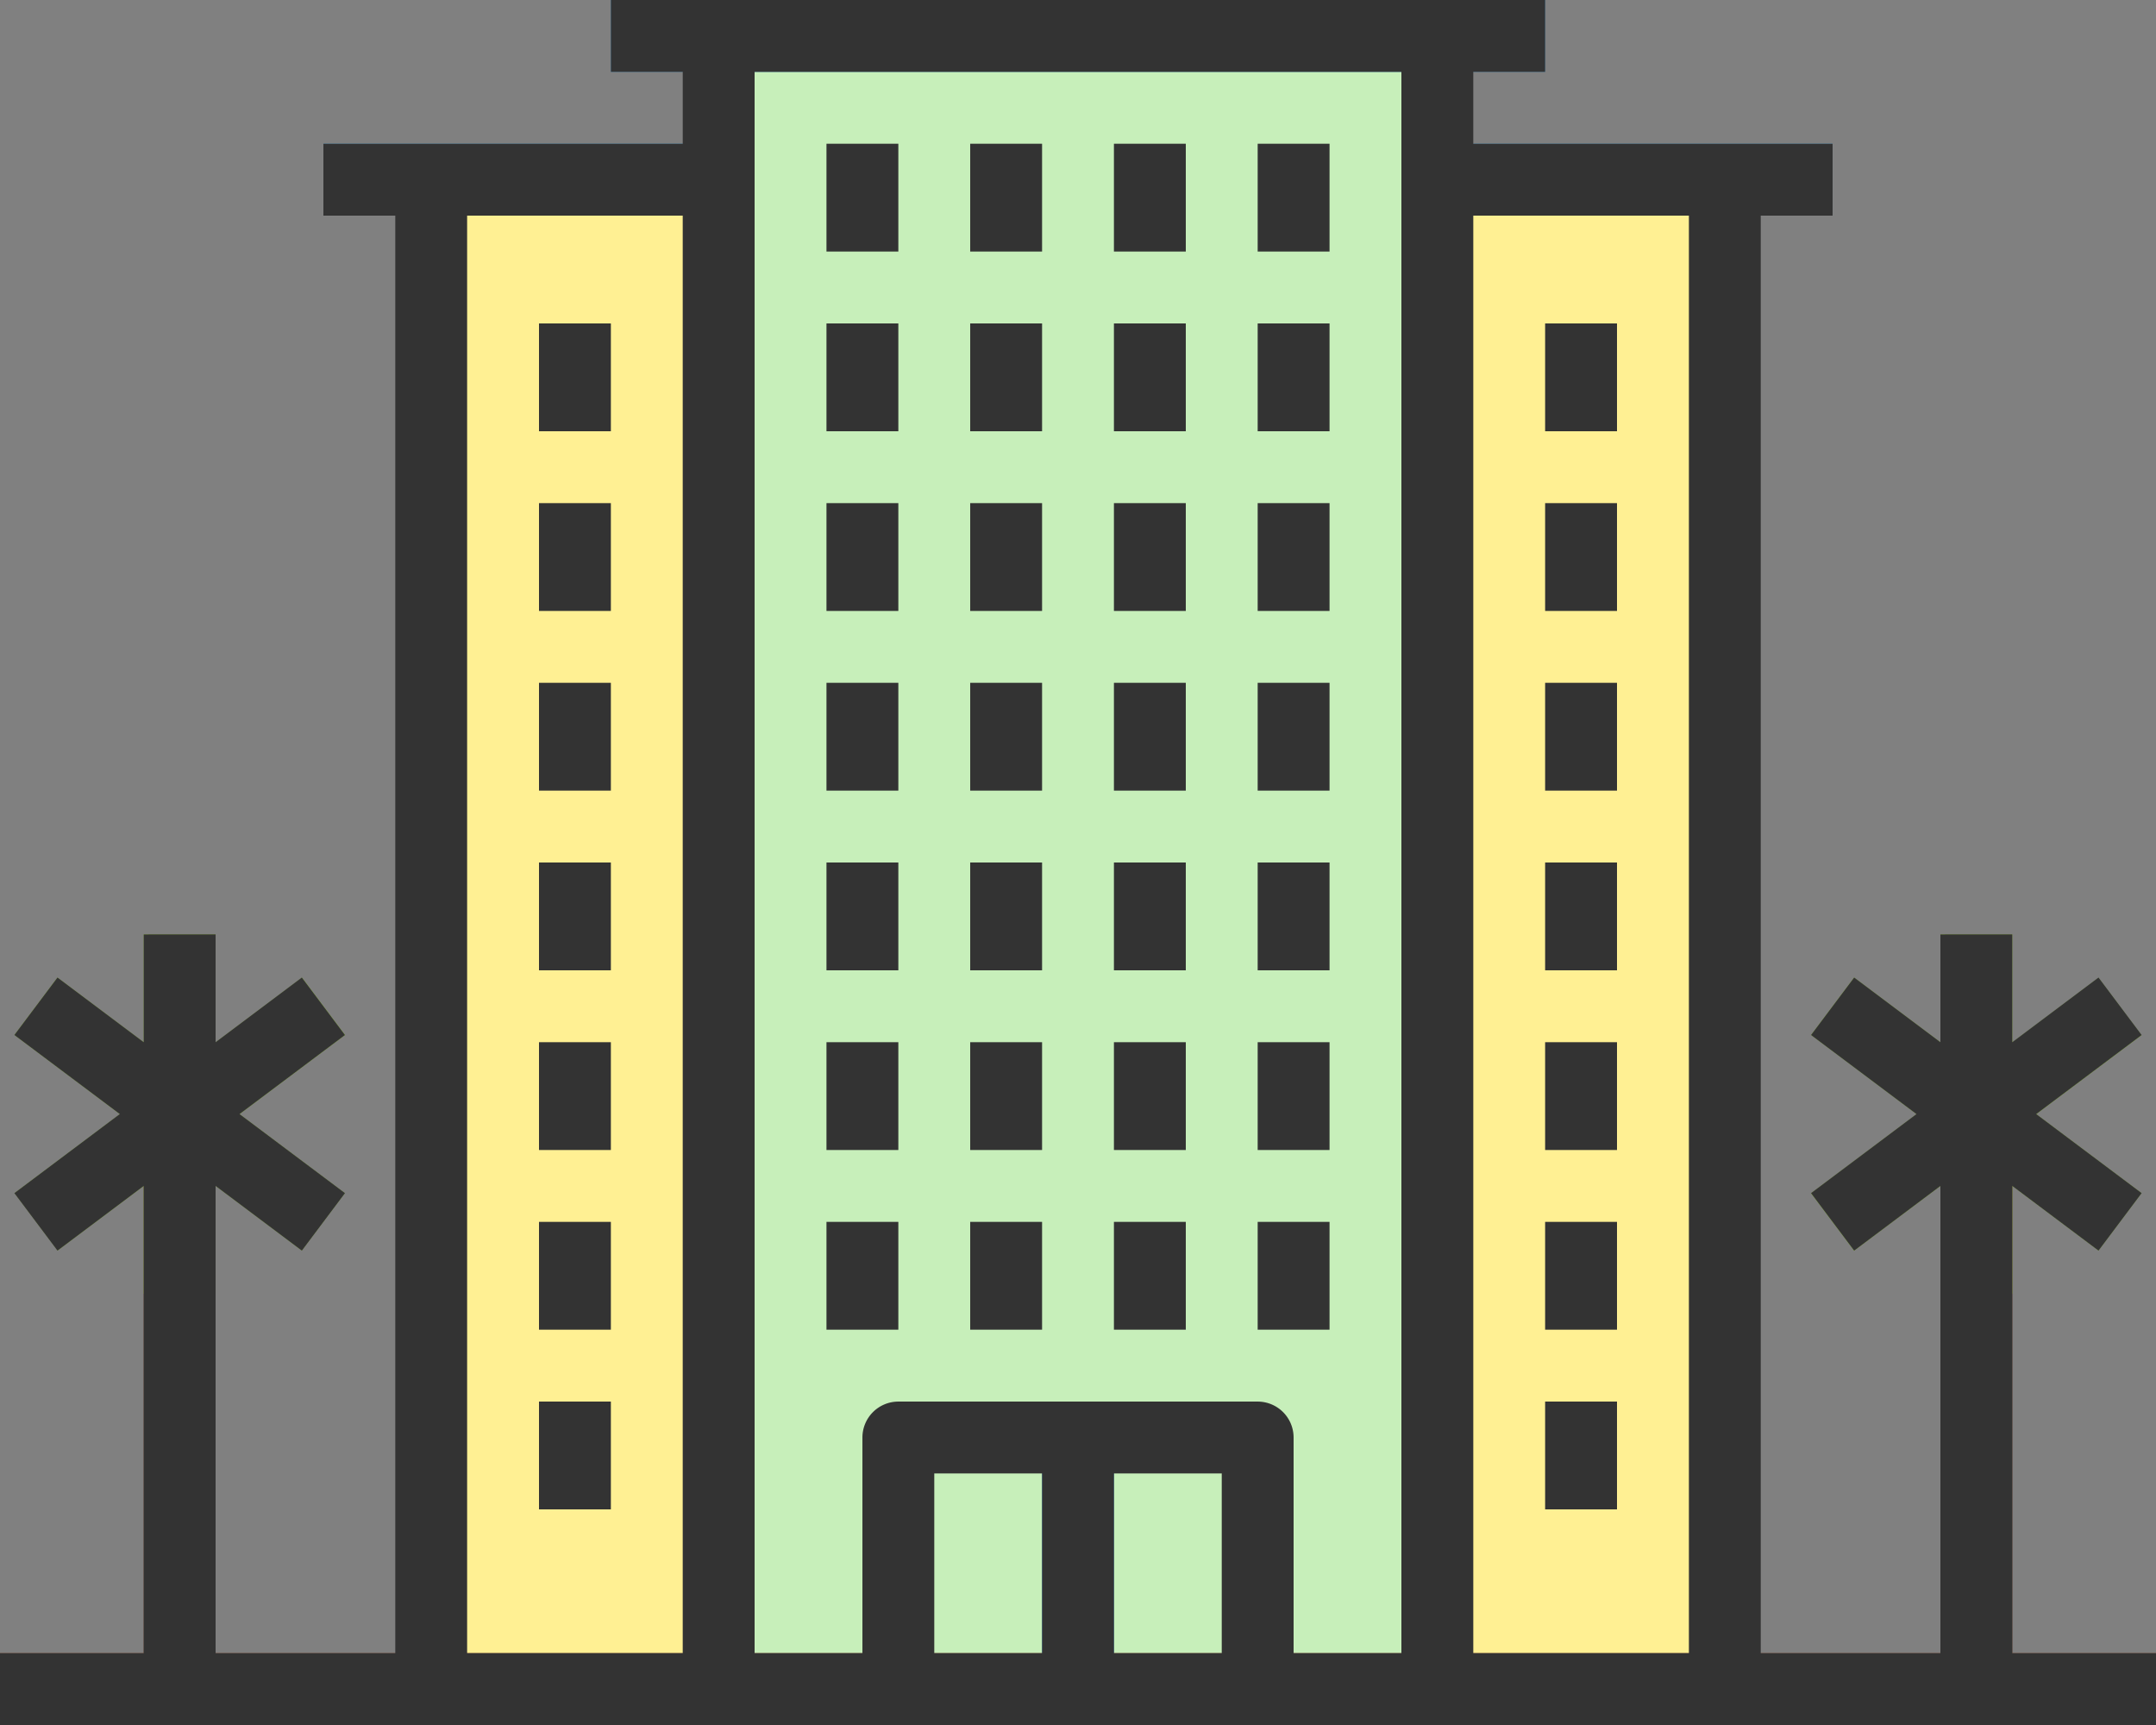
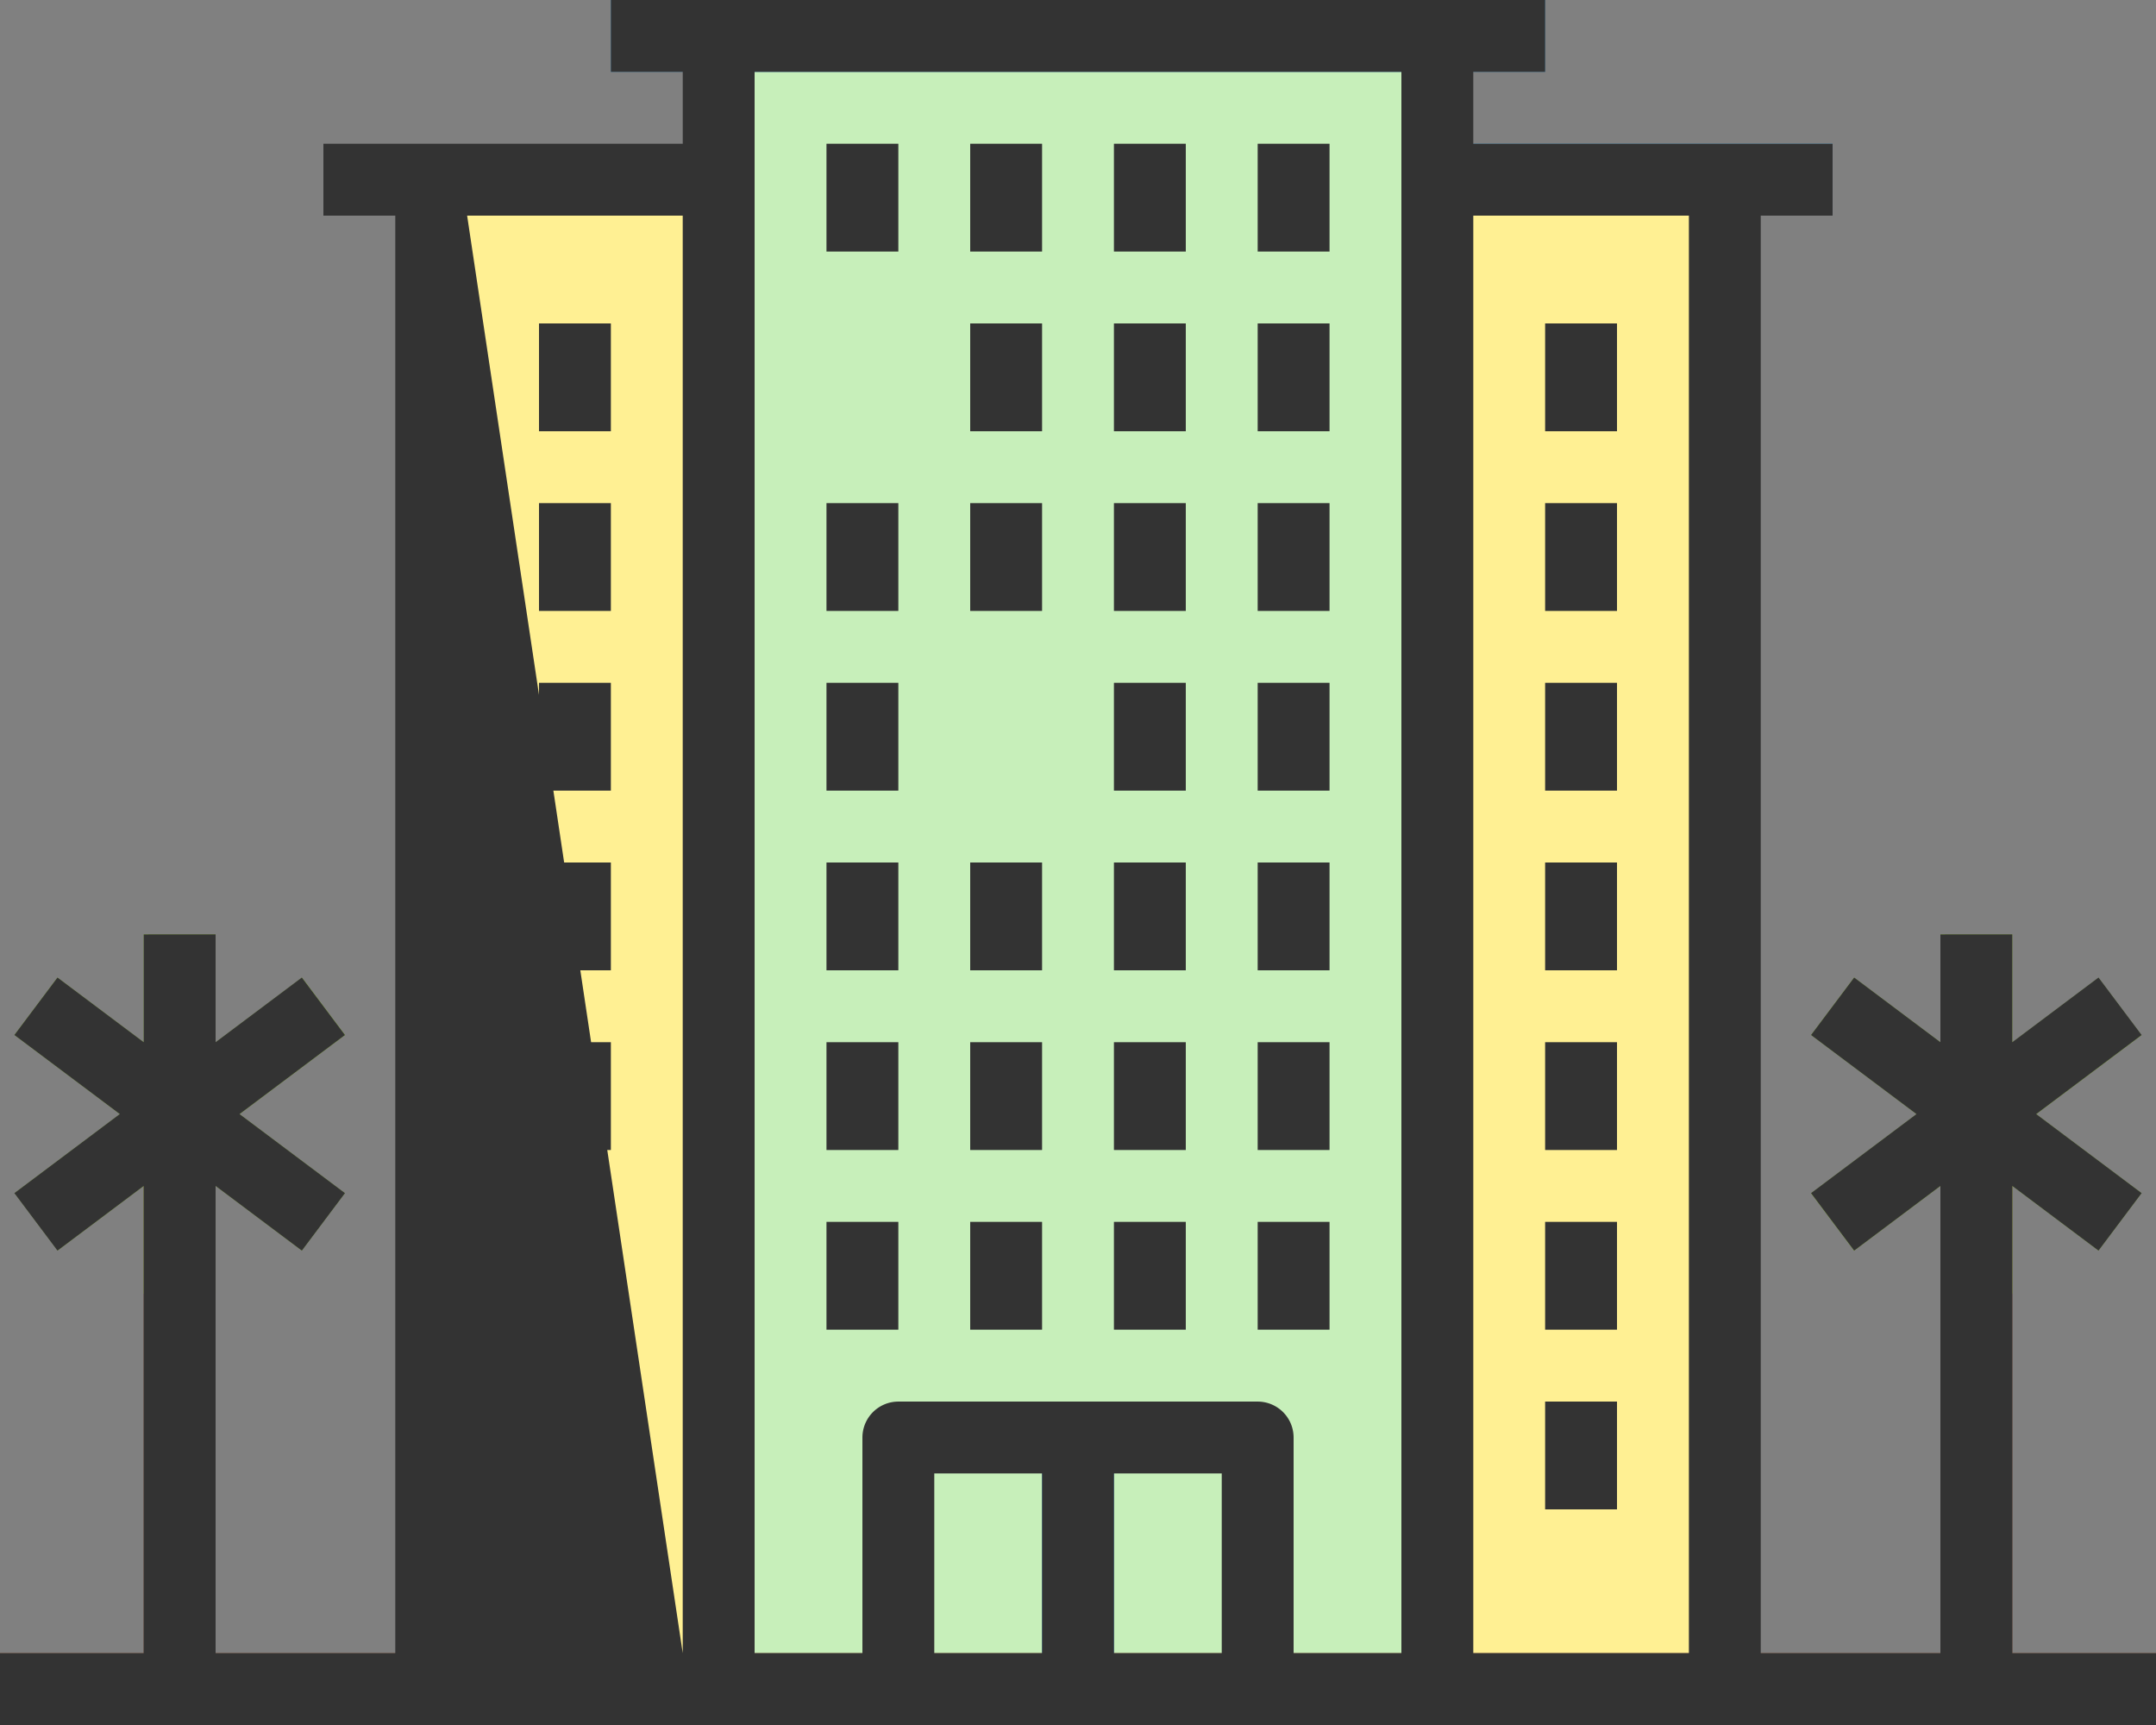
<svg xmlns="http://www.w3.org/2000/svg" width="104" height="83.2" viewBox="0 0 104 83.2">
  <rect x="0" y="0" width="104" height="83.2" fill="#808080" stroke="none" />
  <g id="Group_4956" data-name="Group 4956" transform="translate(-782.5 -3722)">
    <rect id="Rectangle_2147" data-name="Rectangle 2147" width="34.667" height="79.734" transform="translate(817.167 3723.733)" fill="#c7efba" />
    <rect id="Rectangle_2148" data-name="Rectangle 2148" width="13.867" height="72.8" transform="translate(803.3 3730.667)" fill="#fff093" />
    <g id="Group_4952" data-name="Group 4952" transform="translate(798.1 3722)">
-       <rect id="Rectangle_2149" data-name="Rectangle 2149" width="19.067" height="3.467" transform="translate(0 6.933)" fill="#4398d1" />
      <rect id="Rectangle_2150" data-name="Rectangle 2150" width="45.067" height="3.467" transform="translate(13.867)" fill="#4398d1" />
    </g>
    <rect id="Rectangle_2151" data-name="Rectangle 2151" width="13.867" height="72.8" transform="translate(851.834 3730.667)" fill="#fff093" />
    <rect id="Rectangle_2152" data-name="Rectangle 2152" width="19.067" height="3.467" transform="translate(851.834 3728.933)" fill="#4398d1" />
    <g id="Group_4953" data-name="Group 4953" transform="translate(808.5 3728.933)">
      <rect id="Rectangle_2153" data-name="Rectangle 2153" width="3.467" height="5.2" transform="translate(13.867 52)" fill="#333" />
      <rect id="Rectangle_2154" data-name="Rectangle 2154" width="3.467" height="5.2" transform="translate(20.8 52)" fill="#333" />
      <rect id="Rectangle_2155" data-name="Rectangle 2155" width="3.467" height="5.2" transform="translate(27.733 52)" fill="#333" />
      <rect id="Rectangle_2156" data-name="Rectangle 2156" width="3.467" height="5.2" transform="translate(34.667 52)" fill="#333" />
      <rect id="Rectangle_2157" data-name="Rectangle 2157" width="3.467" height="5.2" transform="translate(13.867 43.334)" fill="#333" />
      <rect id="Rectangle_2158" data-name="Rectangle 2158" width="3.467" height="5.2" transform="translate(20.8 43.334)" fill="#333" />
      <rect id="Rectangle_2159" data-name="Rectangle 2159" width="3.467" height="5.2" transform="translate(27.733 43.334)" fill="#333" />
      <rect id="Rectangle_2160" data-name="Rectangle 2160" width="3.467" height="5.2" transform="translate(34.667 43.334)" fill="#333" />
      <rect id="Rectangle_2161" data-name="Rectangle 2161" width="3.467" height="5.2" transform="translate(13.867 34.667)" fill="#333" />
      <rect id="Rectangle_2162" data-name="Rectangle 2162" width="3.467" height="5.2" transform="translate(20.8 34.667)" fill="#333" />
      <rect id="Rectangle_2163" data-name="Rectangle 2163" width="3.467" height="5.2" transform="translate(27.733 34.667)" fill="#333" />
      <rect id="Rectangle_2164" data-name="Rectangle 2164" width="3.467" height="5.2" transform="translate(34.667 34.667)" fill="#333" />
      <rect id="Rectangle_2165" data-name="Rectangle 2165" width="3.467" height="5.2" transform="translate(13.867 26)" fill="#333" />
-       <rect id="Rectangle_2166" data-name="Rectangle 2166" width="3.467" height="5.2" transform="translate(20.8 26)" fill="#333" />
      <rect id="Rectangle_2167" data-name="Rectangle 2167" width="3.467" height="5.2" transform="translate(27.733 26)" fill="#333" />
      <rect id="Rectangle_2168" data-name="Rectangle 2168" width="3.467" height="5.2" transform="translate(34.667 26)" fill="#333" />
      <rect id="Rectangle_2169" data-name="Rectangle 2169" width="3.467" height="5.2" transform="translate(13.867 17.334)" fill="#333" />
      <rect id="Rectangle_2170" data-name="Rectangle 2170" width="3.467" height="5.2" transform="translate(20.8 17.334)" fill="#333" />
      <rect id="Rectangle_2171" data-name="Rectangle 2171" width="3.467" height="5.2" transform="translate(27.733 17.334)" fill="#333" />
      <rect id="Rectangle_2172" data-name="Rectangle 2172" width="3.467" height="5.2" transform="translate(34.667 17.334)" fill="#333" />
-       <rect id="Rectangle_2173" data-name="Rectangle 2173" width="3.467" height="5.2" transform="translate(13.867 8.667)" fill="#333" />
      <rect id="Rectangle_2174" data-name="Rectangle 2174" width="3.467" height="5.2" transform="translate(20.8 8.667)" fill="#333" />
      <rect id="Rectangle_2175" data-name="Rectangle 2175" width="3.467" height="5.2" transform="translate(27.733 8.667)" fill="#333" />
      <rect id="Rectangle_2176" data-name="Rectangle 2176" width="3.467" height="5.2" transform="translate(34.667 8.667)" fill="#333" />
      <rect id="Rectangle_2177" data-name="Rectangle 2177" width="3.467" height="5.2" transform="translate(13.867)" fill="#333" />
      <rect id="Rectangle_2178" data-name="Rectangle 2178" width="3.467" height="5.2" transform="translate(20.8)" fill="#333" />
      <rect id="Rectangle_2179" data-name="Rectangle 2179" width="3.467" height="5.2" transform="translate(27.733)" fill="#333" />
      <rect id="Rectangle_2180" data-name="Rectangle 2180" width="3.467" height="5.2" transform="translate(34.667)" fill="#333" />
      <rect id="Rectangle_2181" data-name="Rectangle 2181" width="3.467" height="5.2" transform="translate(0 60.667)" fill="#333" />
      <rect id="Rectangle_2182" data-name="Rectangle 2182" width="3.467" height="5.2" transform="translate(0 52)" fill="#333" />
      <rect id="Rectangle_2183" data-name="Rectangle 2183" width="3.467" height="5.2" transform="translate(0 43.334)" fill="#333" />
      <rect id="Rectangle_2184" data-name="Rectangle 2184" width="3.467" height="5.2" transform="translate(0 34.667)" fill="#333" />
      <rect id="Rectangle_2185" data-name="Rectangle 2185" width="3.467" height="5.2" transform="translate(0 26)" fill="#333" />
      <rect id="Rectangle_2186" data-name="Rectangle 2186" width="3.467" height="5.2" transform="translate(0 17.334)" fill="#333" />
      <rect id="Rectangle_2187" data-name="Rectangle 2187" width="3.467" height="5.2" transform="translate(0 8.667)" fill="#333" />
      <rect id="Rectangle_2188" data-name="Rectangle 2188" width="3.467" height="5.2" transform="translate(48.533 60.667)" fill="#333" />
      <rect id="Rectangle_2189" data-name="Rectangle 2189" width="3.467" height="5.2" transform="translate(48.533 52)" fill="#333" />
      <rect id="Rectangle_2190" data-name="Rectangle 2190" width="3.467" height="5.2" transform="translate(48.533 43.334)" fill="#333" />
      <rect id="Rectangle_2191" data-name="Rectangle 2191" width="3.467" height="5.2" transform="translate(48.533 34.667)" fill="#333" />
      <rect id="Rectangle_2192" data-name="Rectangle 2192" width="3.467" height="5.2" transform="translate(48.533 26)" fill="#333" />
      <rect id="Rectangle_2193" data-name="Rectangle 2193" width="3.467" height="5.2" transform="translate(48.533 17.334)" fill="#333" />
      <rect id="Rectangle_2194" data-name="Rectangle 2194" width="3.467" height="5.2" transform="translate(48.533 8.667)" fill="#333" />
    </g>
    <rect id="Rectangle_2195" data-name="Rectangle 2195" width="3.467" height="27.733" transform="translate(789.433 3775.733)" fill="#75462e" />
    <g id="Group_4954" data-name="Group 4954" transform="translate(783.192 3767.066)">
      <rect id="Rectangle_2196" data-name="Rectangle 2196" width="3.467" height="17.333" transform="translate(6.242)" fill="#88b337" />
      <rect id="Rectangle_2197" data-name="Rectangle 2197" width="3.465" height="17.333" transform="matrix(-0.6, 0.8, -0.8, -0.6, 15.946, 12.481)" fill="#88b337" />
      <rect id="Rectangle_2198" data-name="Rectangle 2198" width="17.333" height="3.465" transform="translate(15.955 4.855) rotate(143.143)" fill="#88b337" />
    </g>
    <rect id="Rectangle_2199" data-name="Rectangle 2199" width="17.333" height="12.133" transform="translate(825.833 3791.333)" fill="#c7efba" />
    <rect id="Rectangle_2200" data-name="Rectangle 2200" width="3.467" height="27.733" transform="translate(876.1 3775.733)" fill="#75462e" />
    <g id="Group_4955" data-name="Group 4955" transform="translate(869.859 3767.066)">
      <rect id="Rectangle_2201" data-name="Rectangle 2201" width="3.467" height="17.333" transform="translate(6.242)" fill="#88b337" />
      <rect id="Rectangle_2202" data-name="Rectangle 2202" width="3.465" height="17.333" transform="matrix(-0.6, 0.8, -0.8, -0.6, 15.946, 12.481)" fill="#88b337" />
      <rect id="Rectangle_2203" data-name="Rectangle 2203" width="17.333" height="3.465" transform="translate(15.946 4.863) rotate(143.143)" fill="#88b337" />
    </g>
    <rect id="Rectangle_2204" data-name="Rectangle 2204" width="3.467" height="13.867" transform="translate(832.767 3789.6)" fill="#4398d1" />
    <rect id="Rectangle_2205" data-name="Rectangle 2205" width="104" height="3.467" transform="translate(782.5 3801.733)" fill="#a3603e" />
-     <path id="Path_31752" data-name="Path 31752" d="M97.067,108.4l4.16,3.12,2.08-2.773-5.086-3.813,5.086-3.813-2.08-2.773-4.16,3.12v-5.2H93.6v5.2l-4.16-3.12-2.08,2.773,5.086,3.813-5.086,3.813,2.08,2.773,4.16-3.12v22.533H84.934V61.6H88.4V58.133H71.067V54.667h3.467V51.2H29.467v3.467h3.467v3.467H15.6V61.6h3.467v69.334H10.4V108.4l4.16,3.12,2.08-2.773-5.086-3.813,5.086-3.813-2.08-2.773-4.16,3.12v-5.2H6.933v5.2l-4.16-3.12L.693,101.12l5.086,3.813L.693,108.747l2.08,2.773,4.16-3.12v22.533H0V134.4H104v-3.467H97.067ZM22.533,61.6h10.4v69.334h-10.4ZM36.4,59.867v-5.2H67.6v76.267H62.4v-10.4a1.734,1.734,0,0,0-1.733-1.733H43.334a1.734,1.734,0,0,0-1.733,1.733v10.4H36.4V59.867Zm8.667,62.4h5.2v8.667h-5.2Zm8.667,8.667v-8.667h5.2v8.667Zm27.734,0h-10.4V61.6h10.4Z" transform="translate(782.5 3670.8)" fill="#333" />
+     <path id="Path_31752" data-name="Path 31752" d="M97.067,108.4l4.16,3.12,2.08-2.773-5.086-3.813,5.086-3.813-2.08-2.773-4.16,3.12v-5.2H93.6v5.2l-4.16-3.12-2.08,2.773,5.086,3.813-5.086,3.813,2.08,2.773,4.16-3.12v22.533H84.934V61.6H88.4V58.133H71.067V54.667h3.467V51.2H29.467v3.467h3.467v3.467H15.6V61.6h3.467v69.334H10.4V108.4l4.16,3.12,2.08-2.773-5.086-3.813,5.086-3.813-2.08-2.773-4.16,3.12v-5.2H6.933v5.2l-4.16-3.12L.693,101.12l5.086,3.813L.693,108.747l2.08,2.773,4.16-3.12v22.533H0V134.4H104v-3.467H97.067ZM22.533,61.6h10.4v69.334ZM36.4,59.867v-5.2H67.6v76.267H62.4v-10.4a1.734,1.734,0,0,0-1.733-1.733H43.334a1.734,1.734,0,0,0-1.733,1.733v10.4H36.4V59.867Zm8.667,62.4h5.2v8.667h-5.2Zm8.667,8.667v-8.667h5.2v8.667Zm27.734,0h-10.4V61.6h10.4Z" transform="translate(782.5 3670.8)" fill="#333" />
  </g>
</svg>